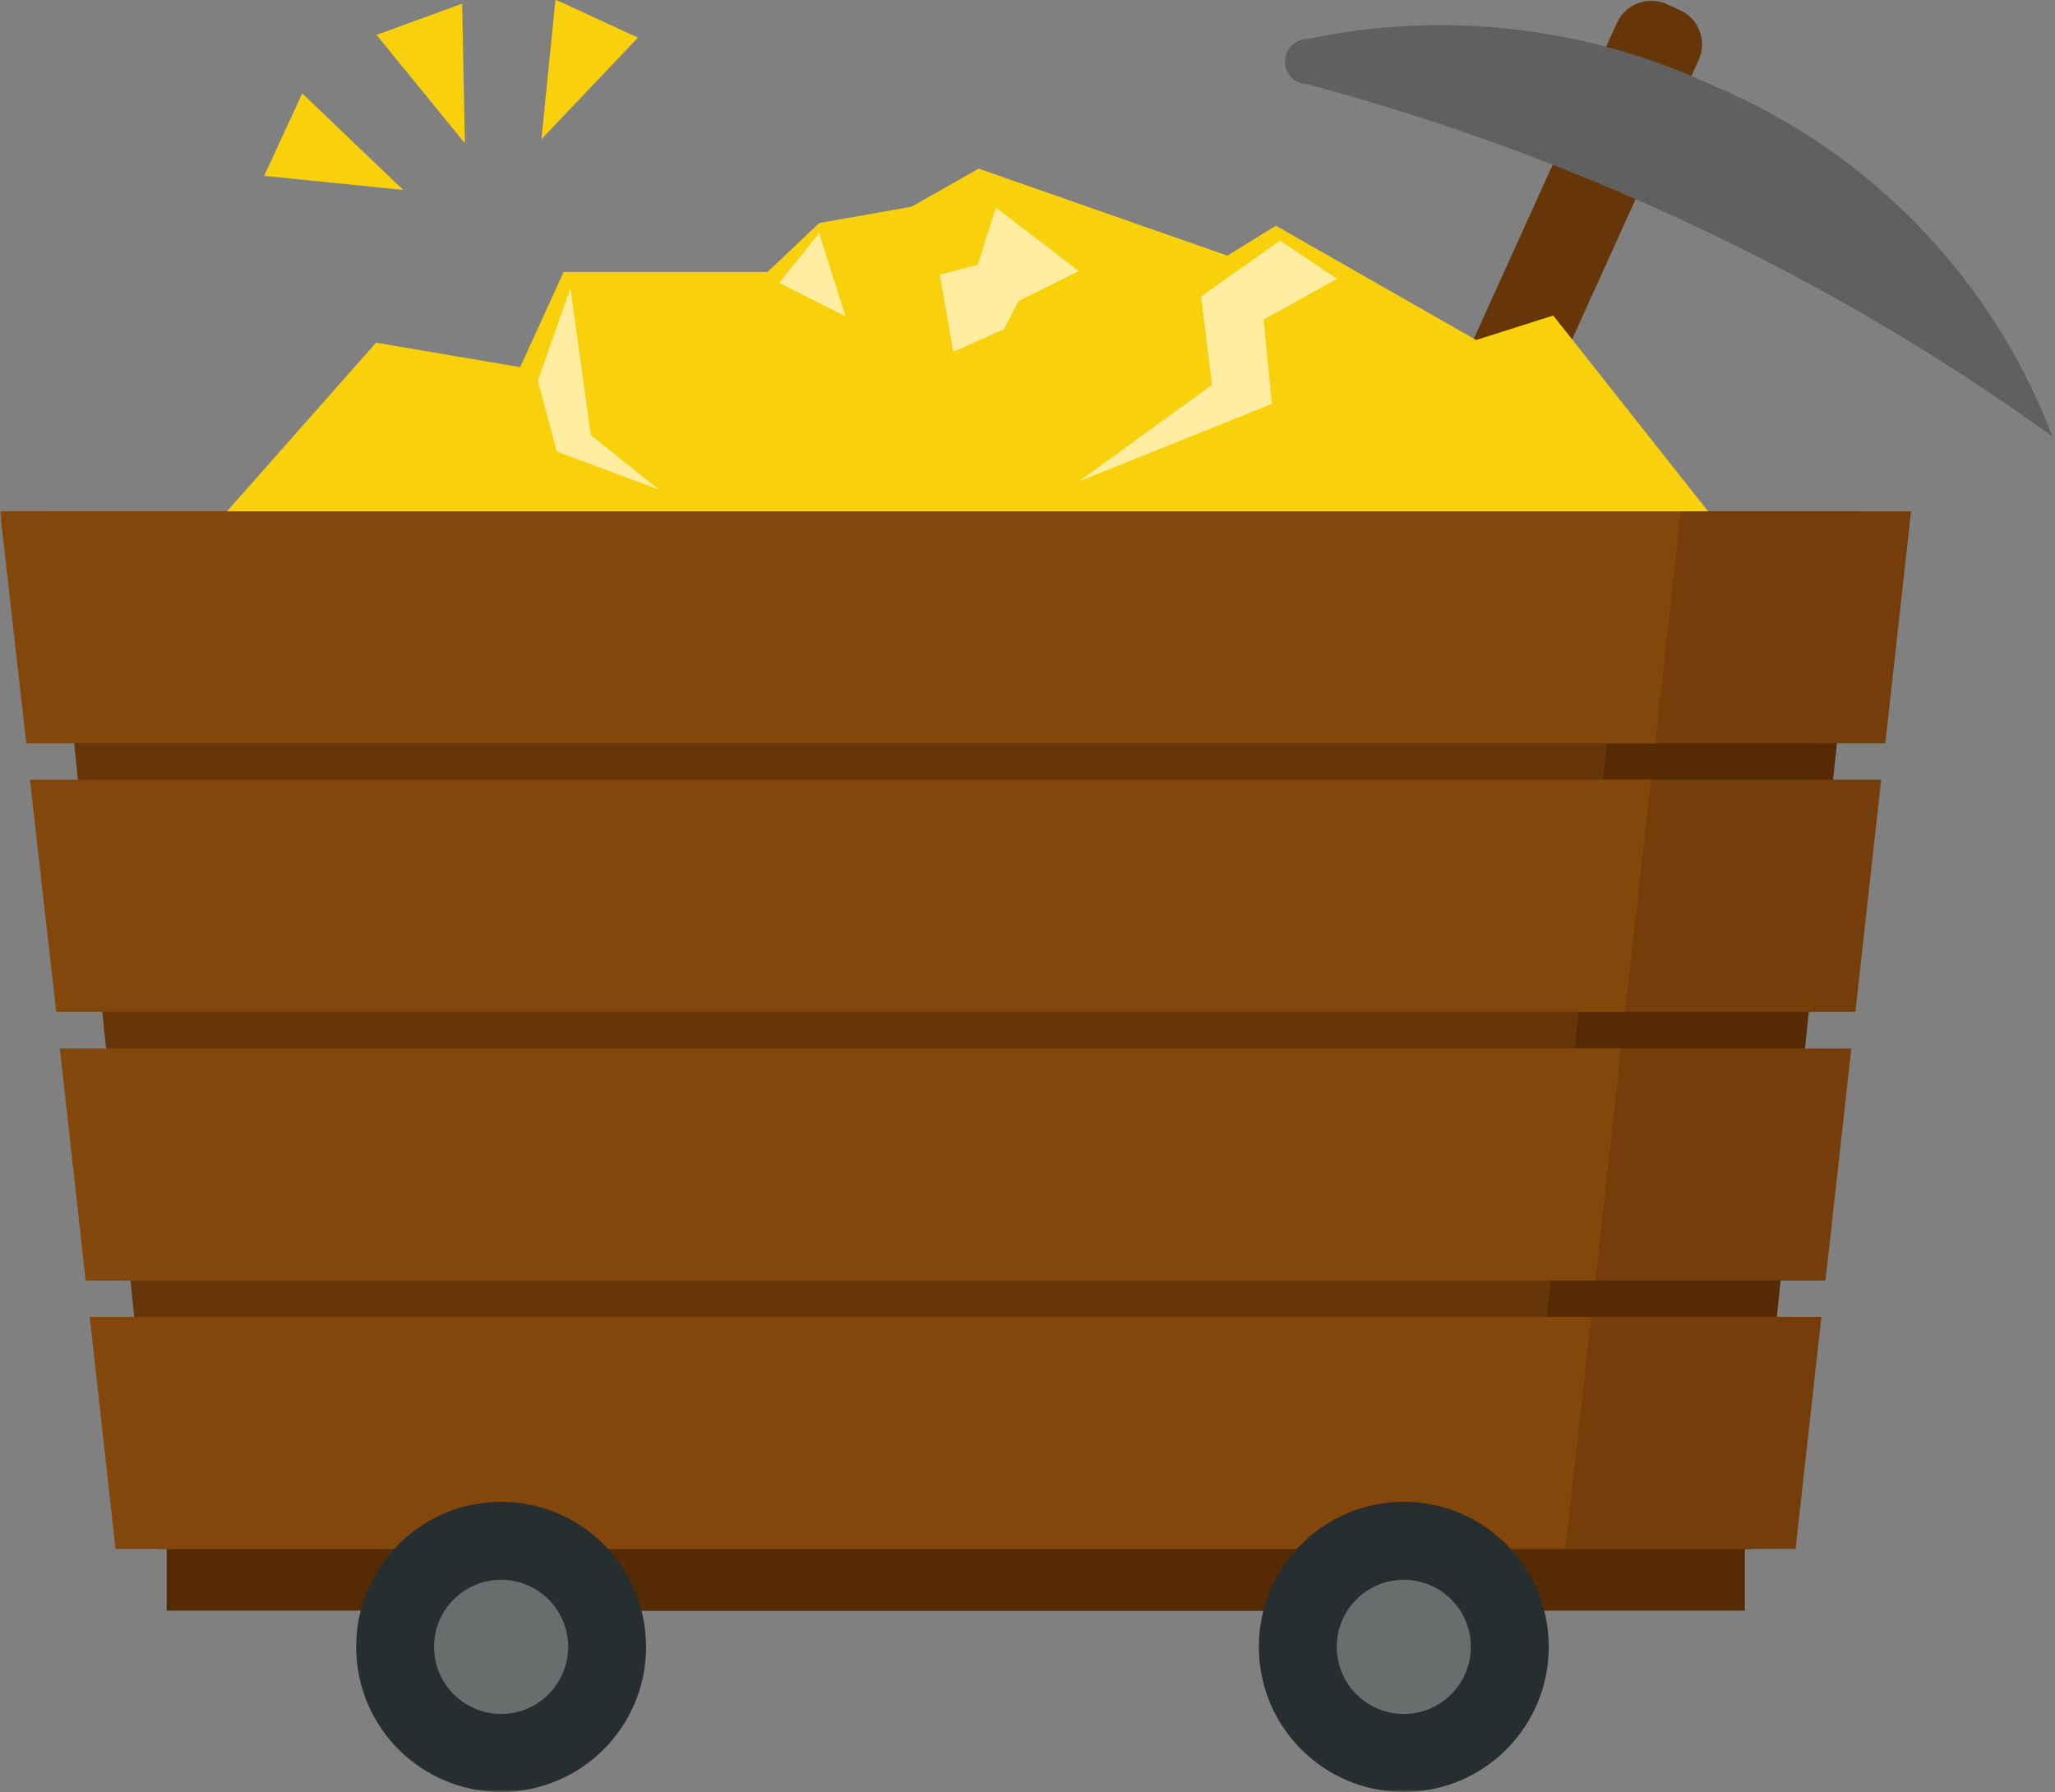
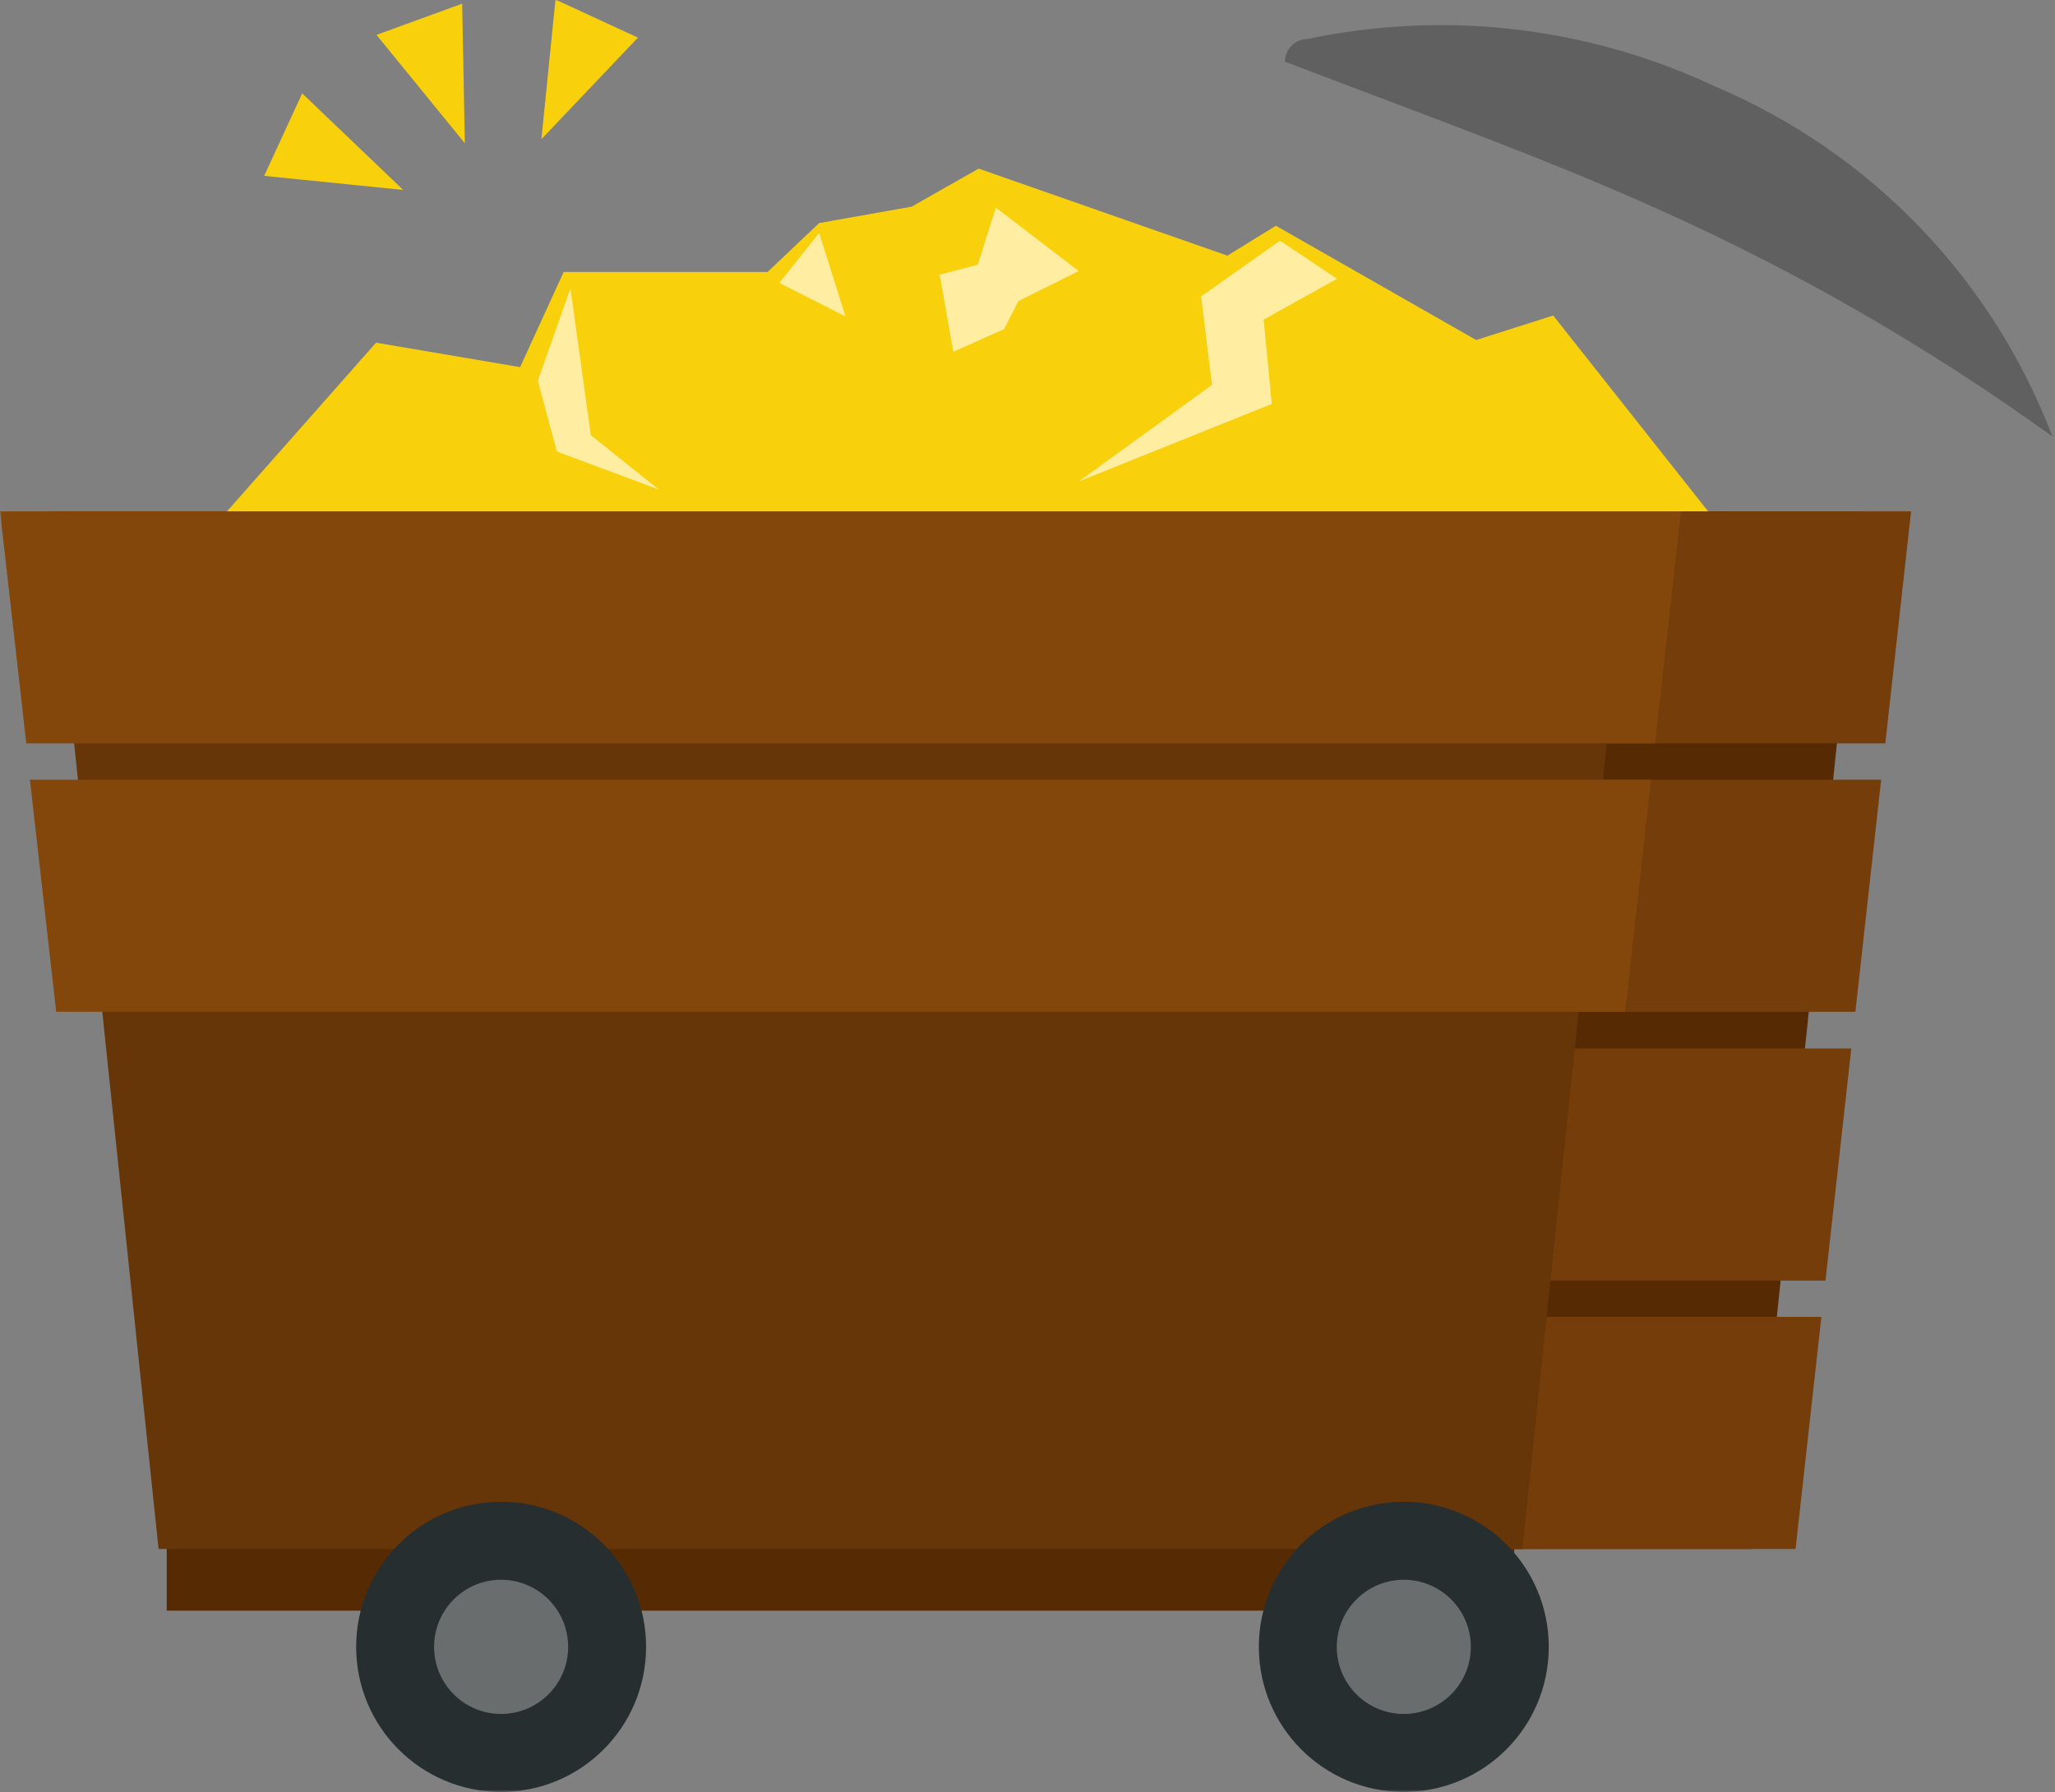
<svg xmlns="http://www.w3.org/2000/svg" xmlns:xlink="http://www.w3.org/1999/xlink" width="500px" height="436px" viewBox="0 0 500 436" version="1.1">
  <rect x="0" y="0" width="500" height="436" fill="#808080" stroke="none" />
  <title>Gold icon</title>
  <desc>Created with Sketch.</desc>
  <defs>
    <polygon id="path-1" points="0 436.096 499.383 436.096 499.383 0.004 0 0.004" />
  </defs>
  <g id="Page-1" stroke="none" stroke-width="1" fill="none" fill-rule="evenodd">
    <g id="13-Cypha-Case-Study-Detail-Qantas" transform="translate(-820, -4373)">
      <g id="Gold-icon" transform="translate(820, 4372)">
-         <polygon id="Fill-1" fill="#562B04" points="96.68 392.877 424.53 392.877 424.53 362.866 96.68 362.866" />
        <polygon id="Fill-2" fill="#562B04" points="426.402 377.866 94.693 377.866 68.236 125.409 452.86 125.409" />
        <polygon id="Fill-3" fill="#753D0A" points="458.71 181.873 62.401 181.873 56.106 125.415 464.983 125.415" />
        <polygon id="Fill-4" fill="#753D0A" points="451.432 247.175 69.674 247.175 63.391 190.706 457.705 190.706" />
        <polygon id="Fill-5" fill="#753D0A" points="444.155 312.575 76.938 312.575 70.665 256.105 450.439 256.105" />
        <polygon id="Fill-6" fill="#753D0A" points="436.877 377.866 84.223 377.866 77.939 321.397 443.161 321.397" />
        <g id="Group-30" transform="translate(0, 0.886)">
-           <path d="M405.549,1.117 L408.757,2.584 C413.354,4.657 415.405,10.083 413.31,14.694 L336.749,183.649 C334.655,188.259 329.231,190.288 324.634,188.204 L321.415,186.748 C316.818,184.664 314.779,179.237 316.862,174.627 L393.423,5.672 C395.518,1.073 400.941,-0.957 405.549,1.117" id="Fill-7" fill="#663508" />
-           <path d="M403.805,51.179 C437.461,66.256 469.475,84.741 499.383,106.325 C484.776,67.954 455.155,37.194 417.365,21.18 C386.432,6.61 351.607,2.552 318.15,9.599 C315.107,9.599 312.638,12.07 312.638,15.114 C312.638,18.158 315.107,20.628 318.15,20.628 C347.495,28.448 376.135,38.672 403.805,51.179" id="Fill-9" fill="#606060" />
+           <path d="M403.805,51.179 C437.461,66.256 469.475,84.741 499.383,106.325 C484.776,67.954 455.155,37.194 417.365,21.18 C386.432,6.61 351.607,2.552 318.15,9.599 C315.107,9.599 312.638,12.07 312.638,15.114 C347.495,28.448 376.135,38.672 403.805,51.179" id="Fill-9" fill="#606060" />
          <mask id="mask-2" fill="white">
            <use xlink:href="#path-1" />
          </mask>
          <g id="Clip-12" />
          <polygon id="Fill-11" fill="#562B04" mask="url(#mask-2)" points="40.568 391.99 368.419 391.99 368.419 361.98 40.568 361.98" />
          <polygon id="Fill-13" fill="#663508" mask="url(#mask-2)" points="370.4 376.98 38.58 376.98 12.123 124.523 396.857 124.523" />
          <polygon id="Fill-14" fill="#84470B" mask="url(#mask-2)" points="402.707 180.987 6.398 180.987 0.004 124.528 408.98 124.528" />
          <polygon id="Fill-15" fill="#84470B" mask="url(#mask-2)" points="395.429 246.289 13.672 246.289 7.278 189.82 401.702 189.82" />
-           <polygon id="Fill-16" fill="#84470B" mask="url(#mask-2)" points="388.153 311.688 20.836 311.688 14.553 255.219 394.436 255.219" />
-           <polygon id="Fill-17" fill="#84470B" mask="url(#mask-2)" points="380.875 376.98 28.11 376.98 21.826 320.511 387.158 320.511" />
          <polygon id="Fill-18" fill="#F8D00C" mask="url(#mask-2)" points="55.229 124.527 91.497 83.488 126.553 89.444 137.136 66.293 186.744 66.293 199.311 54.382 221.8 50.4 238.115 41.136 298.636 62.312 310.432 55.033 359.158 82.837 377.909 76.881 415.6 124.527" />
          <path d="M121.921,365.509 C141.411,365.509 157.198,381.314 157.198,400.803 C157.198,420.302 141.411,436.096 121.921,436.096 C102.442,436.096 86.656,420.302 86.656,400.803 C86.656,381.314 102.442,365.509 121.921,365.509" id="Fill-19" fill="#272E30" mask="url(#mask-2)" />
          <path d="M341.565,365.509 C361.044,365.509 376.83,381.314 376.83,400.803 C376.83,420.302 361.044,436.096 341.565,436.096 C322.074,436.096 306.288,420.302 306.288,400.803 C306.288,381.314 322.074,365.509 341.565,365.509" id="Fill-20" fill="#272E30" mask="url(#mask-2)" />
          <path d="M121.921,384.476 C130.928,384.476 138.236,391.789 138.236,400.799 C138.236,409.821 130.928,417.122 121.921,417.122 C112.914,417.122 105.617,409.821 105.617,400.799 C105.617,391.789 112.914,384.476 121.921,384.476" id="Fill-21" fill="#6A6D6D" mask="url(#mask-2)" />
          <path d="M341.565,384.476 C350.56,384.476 357.869,391.789 357.869,400.799 C357.869,409.821 350.56,417.122 341.565,417.122 C332.547,417.122 325.249,409.821 325.249,400.799 C325.249,391.789 332.547,384.476 341.565,384.476" id="Fill-22" fill="#6A6D6D" mask="url(#mask-2)" />
          <polygon id="Fill-23" fill="#FFEDA1" mask="url(#mask-2)" points="311.426 58.676 292.245 72.241 294.89 93.759 262.48 117.251 309.442 98.392 307.458 77.866 325.316 67.94" />
          <polygon id="Fill-24" fill="#FFEDA1" mask="url(#mask-2)" points="189.614 68.939 205.709 77.09 199.315 56.796" />
          <polygon id="Fill-25" fill="#FFEDA1" mask="url(#mask-2)" points="130.856 92.753 135.486 109.97 160.29 119.223 143.754 105.988 138.793 70.265" />
          <polygon id="Fill-26" fill="#FFEDA1" mask="url(#mask-2)" points="242.301 50.63 262.475 66.06 247.813 73.35 244.296 80.188 231.949 85.703 228.642 66.942 237.902 64.527" />
          <polygon id="Fill-27" fill="#F8D00C" mask="url(#mask-2)" points="91.605 8.602 113.102 34.973 112.451 1.003" />
          <polygon id="Fill-28" fill="#F8D00C" mask="url(#mask-2)" points="135.152 0.007 131.734 33.977 155.215 9.272" />
          <polygon id="Fill-29" fill="#F8D00C" mask="url(#mask-2)" points="64.272 42.907 98.104 46.326 73.532 22.834" />
        </g>
      </g>
    </g>
  </g>
</svg>